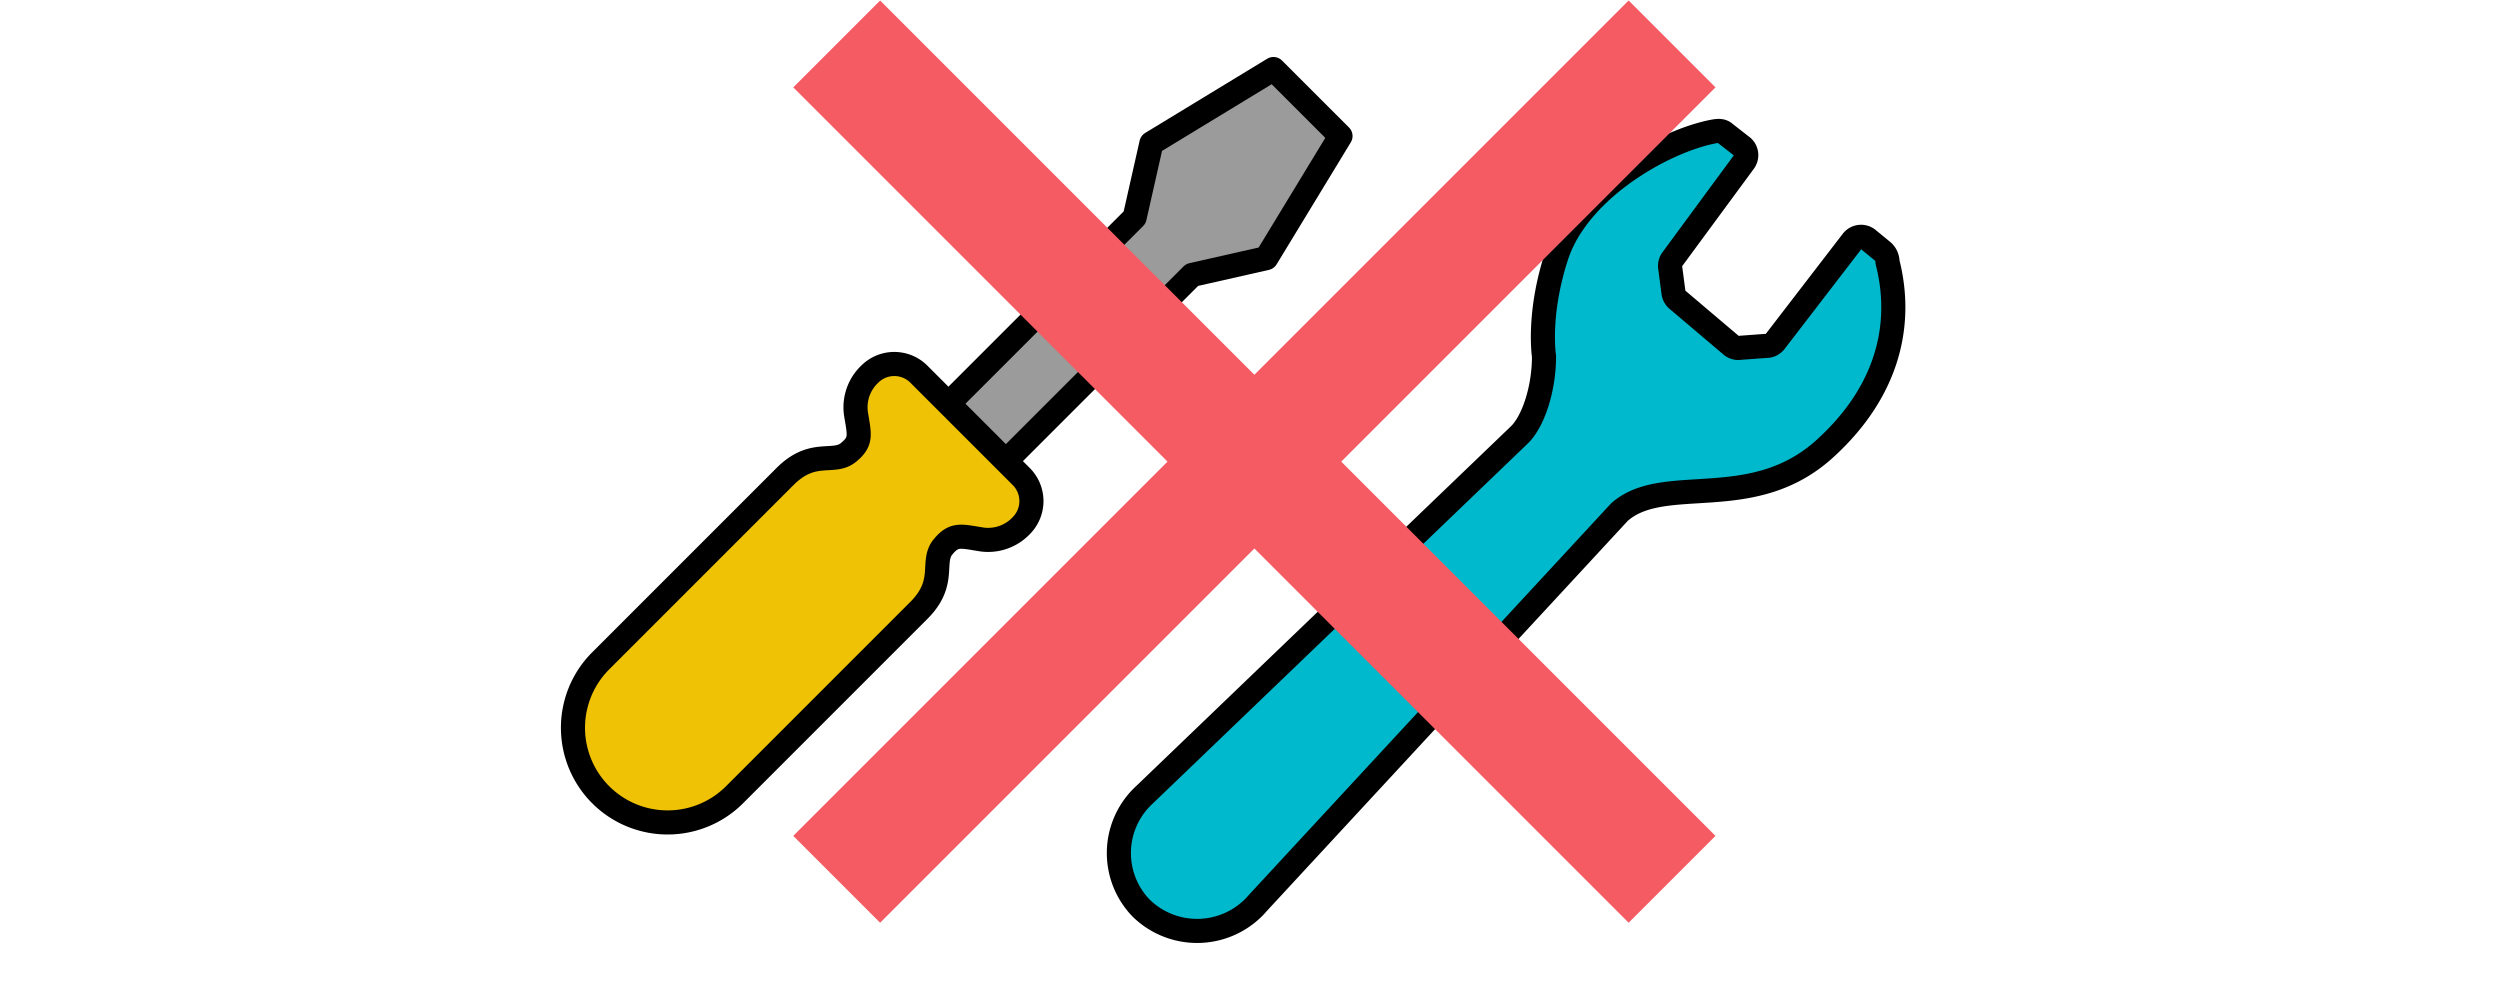
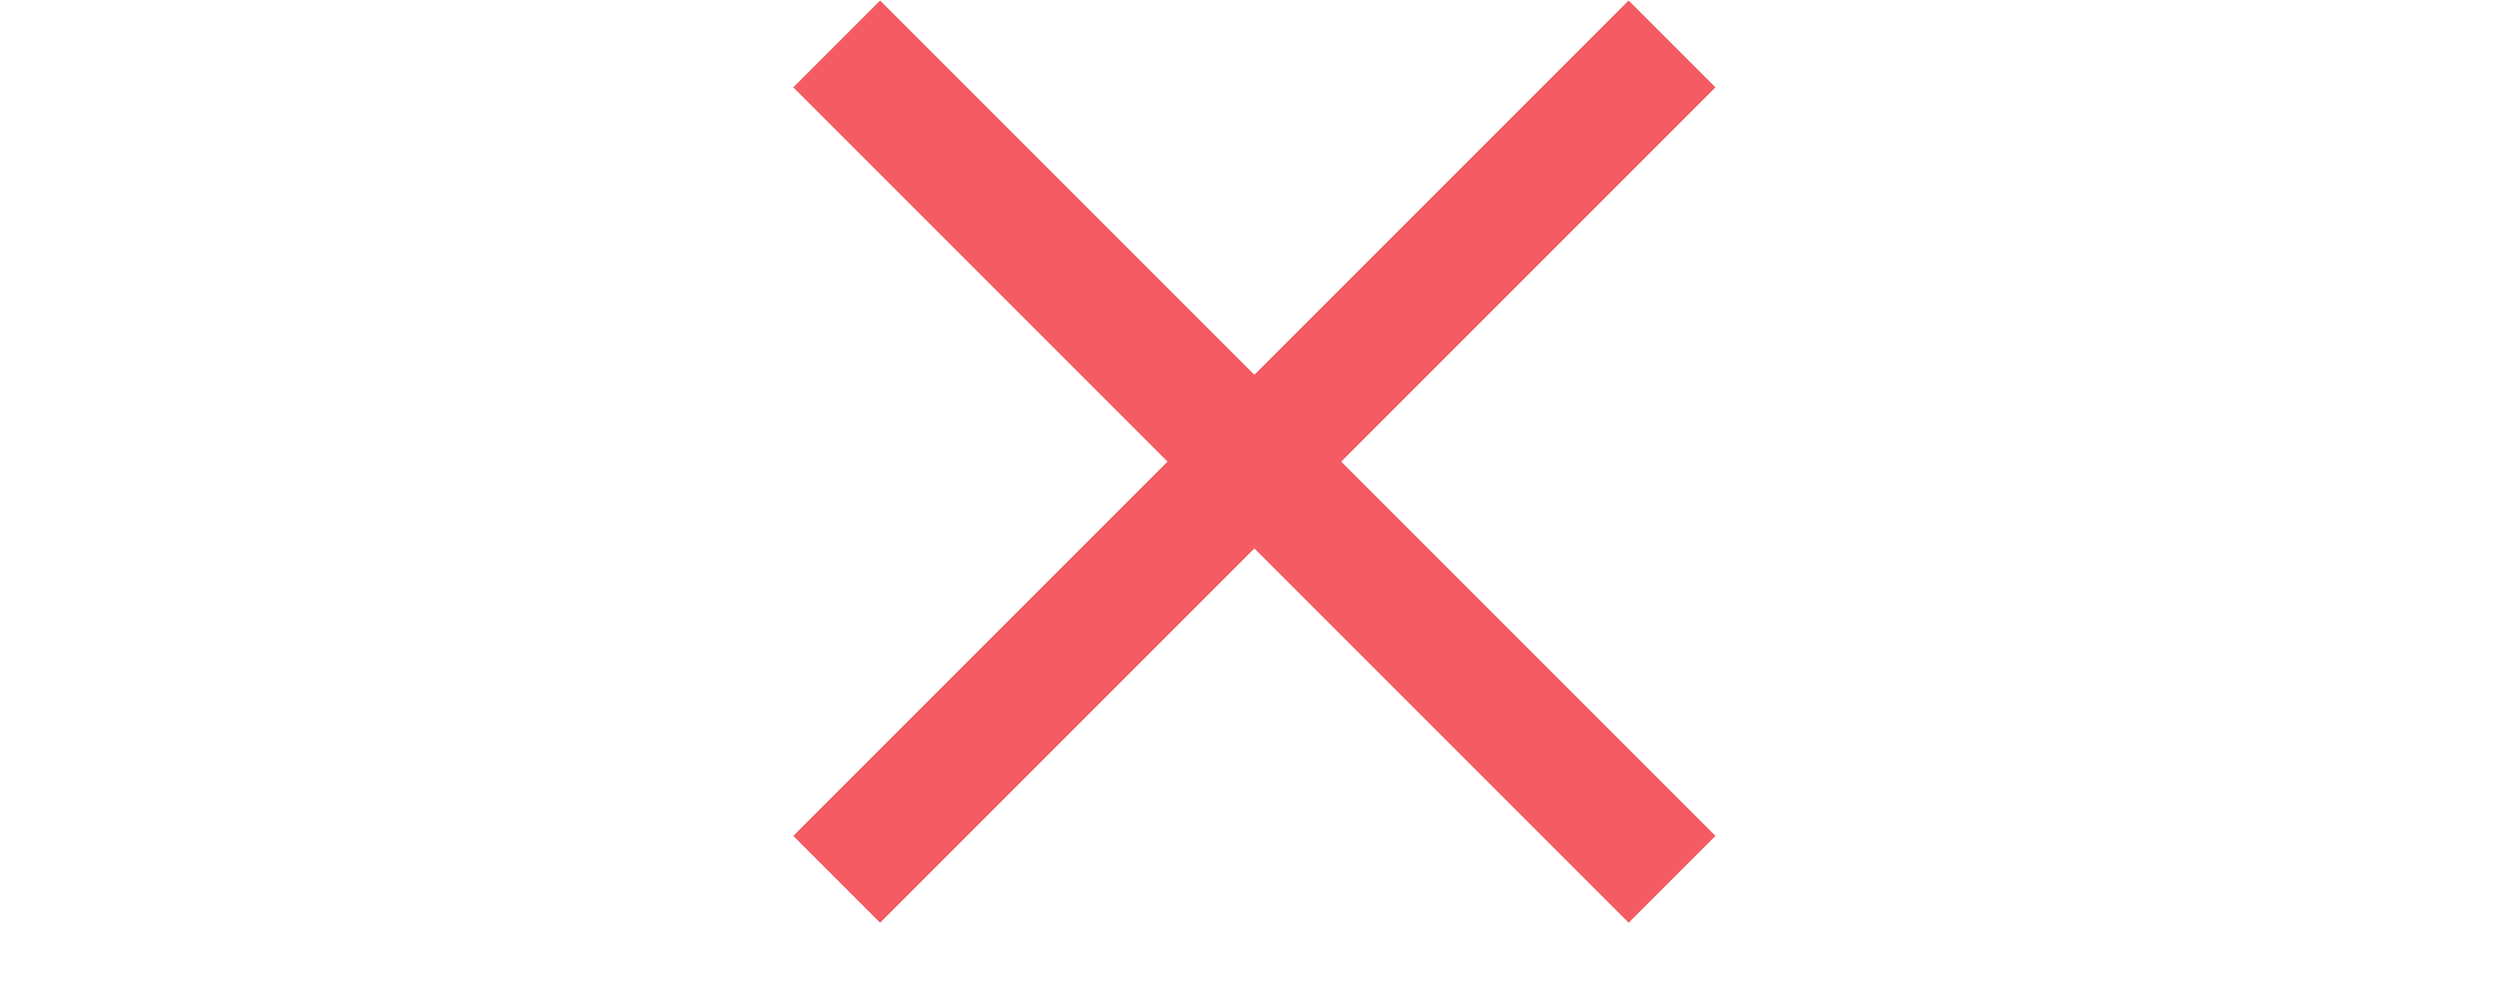
<svg xmlns="http://www.w3.org/2000/svg" width="400" height="160" viewBox="0 0 400 160">
  <g id="アートワーク_134" data-name="アートワーク 134" transform="translate(200 80)">
    <g id="グループ_28289" data-name="グループ 28289" transform="translate(-200 -80)">
      <path id="パス_97567" data-name="パス 97567" d="M400,160H0V0H400Z" fill="none" />
      <g id="グループ_28287" data-name="グループ 28287">
-         <path id="パス_97568" data-name="パス 97568" d="M291.967,71.8C302.6,62.15,304.382,51.181,302,41.933a2.274,2.274,0,0,0-.887-1.815l-2.141-1.753a1.763,1.763,0,0,0-2.629.25L284.034,54.622a1.756,1.756,0,0,1-1.481.723l-4.468.328a1.768,1.768,0,0,1-1.055-.391L268.4,47.966a1.76,1.76,0,0,1-.64-1.141l-.536-4.046a1.739,1.739,0,0,1,.317-1.264l11.527-15.66a1.763,1.763,0,0,0-.226-2.323l-2.8-2.185c-.547-.51-1.168-.438-2.016-.275-7.961,1.572-21.555,9.281-25,19.937C245.983,50.388,247.042,57,247.042,57c0,5.286-1.739,10.38-3.875,12.518L183.1,127.181c-.118.108-.231.215-.344.329a12.663,12.663,0,0,0-.16,17.8,12.808,12.808,0,0,0,17.926-.043c.23-.23.453-.468.66-.715L259.1,81.947C266.229,75.605,280.335,82.363,291.967,71.8Z" fill="#00b9cc" stroke="#000" stroke-linecap="round" stroke-linejoin="round" stroke-width="3.856" />
-       </g>
+         </g>
      <g id="グループ_28288" data-name="グループ 28288">
-         <path id="パス_97569" data-name="パス 97569" d="M160.863,73.859l29.871-29.871L202.607,41.3l11.875-19.533-5.363-5.361-5.363-5.361L184.225,22.922l-2.68,11.871L151.672,64.668Z" fill="#9b9b9b" stroke="#000" stroke-linecap="round" stroke-linejoin="round" stroke-width="3.856" />
-         <path id="パス_97570" data-name="パス 97570" d="M163.4,76.243a5.561,5.561,0,0,1,0,7.865,7.313,7.313,0,0,1-6.3,2.207c-3.381-.535-4.442-.978-6.227,1.2-1.965,2.4.637,5.662-3.842,10.136l-29.586,29.59a15.146,15.146,0,0,1-21.418-21.42l29.586-29.586c4.477-4.478,7.735-1.877,10.137-3.842,2.184-1.785,1.74-2.845,1.2-6.226a7.309,7.309,0,0,1,2.207-6.3,5.559,5.559,0,0,1,7.863,0Z" fill="#efc206" stroke="#000" stroke-linecap="round" stroke-linejoin="round" stroke-width="3.856" />
-       </g>
+         </g>
      <rect id="長方形_10883" data-name="長方形 10883" width="189.025" height="19.656" transform="translate(140.819 0.079) rotate(45)" fill="#f45b63" />
      <rect id="長方形_10884" data-name="長方形 10884" width="189.025" height="19.656" transform="translate(274.48 13.978) rotate(135)" fill="#f45b63" />
    </g>
  </g>
</svg>